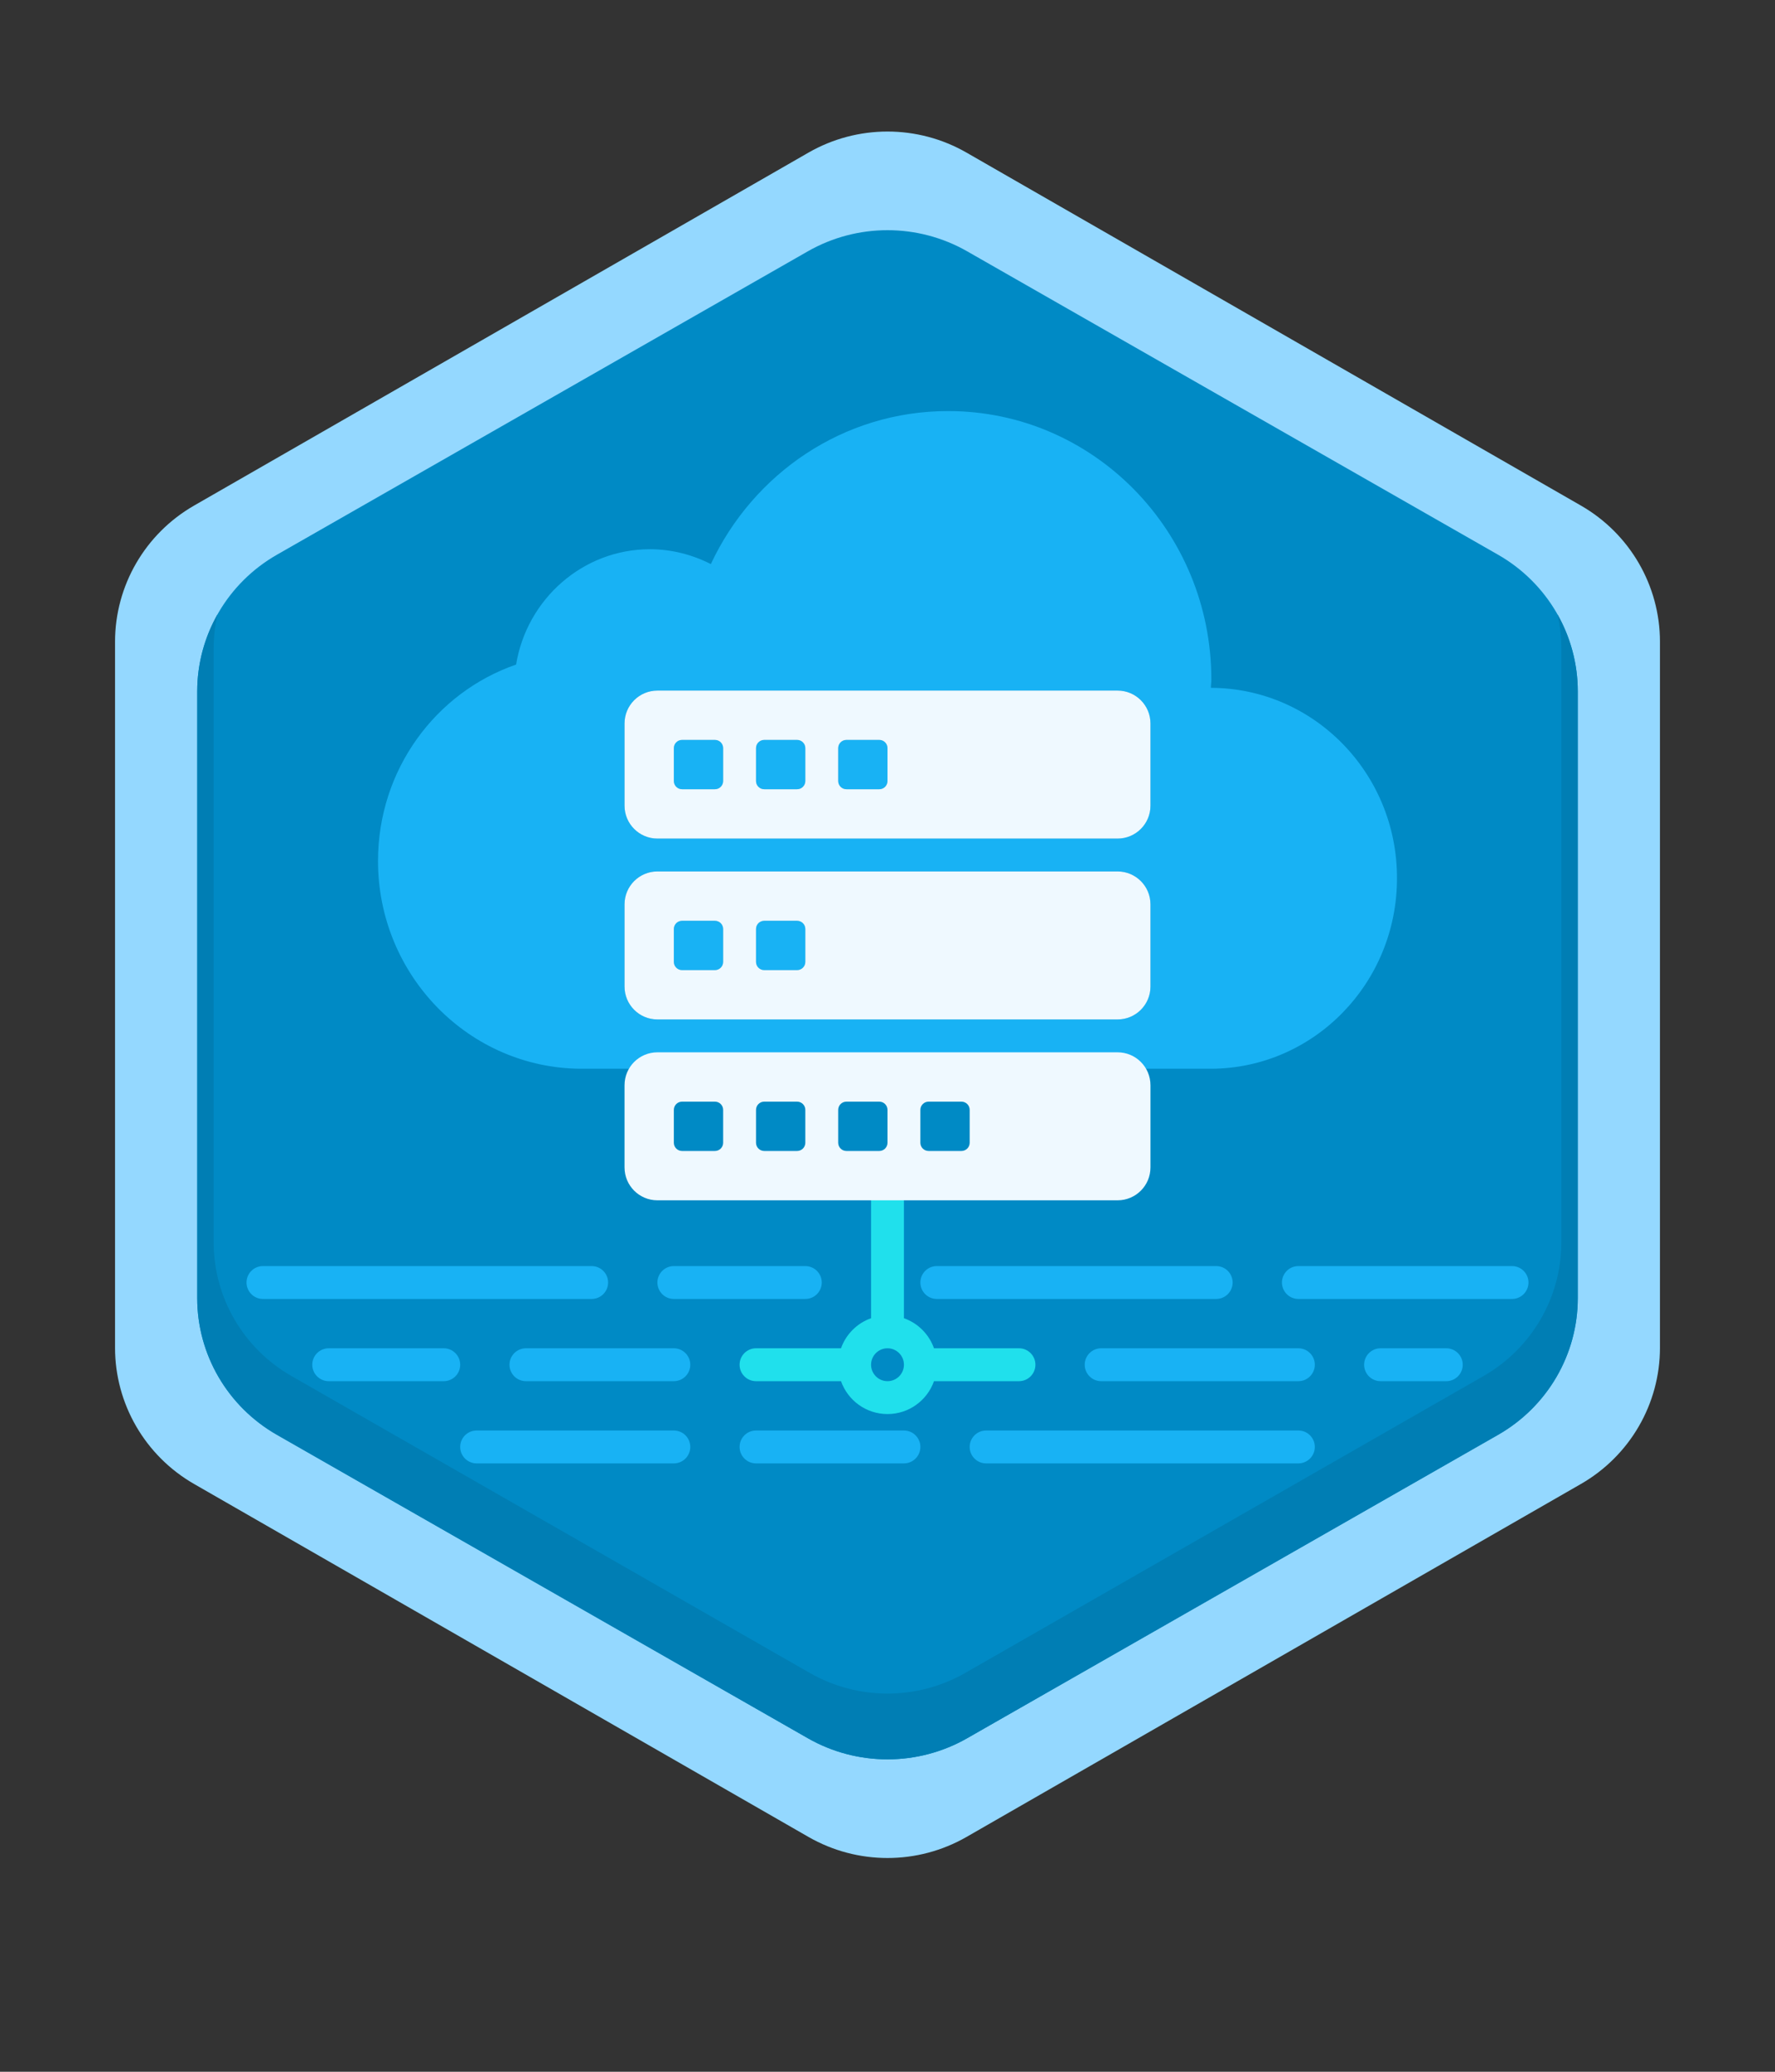
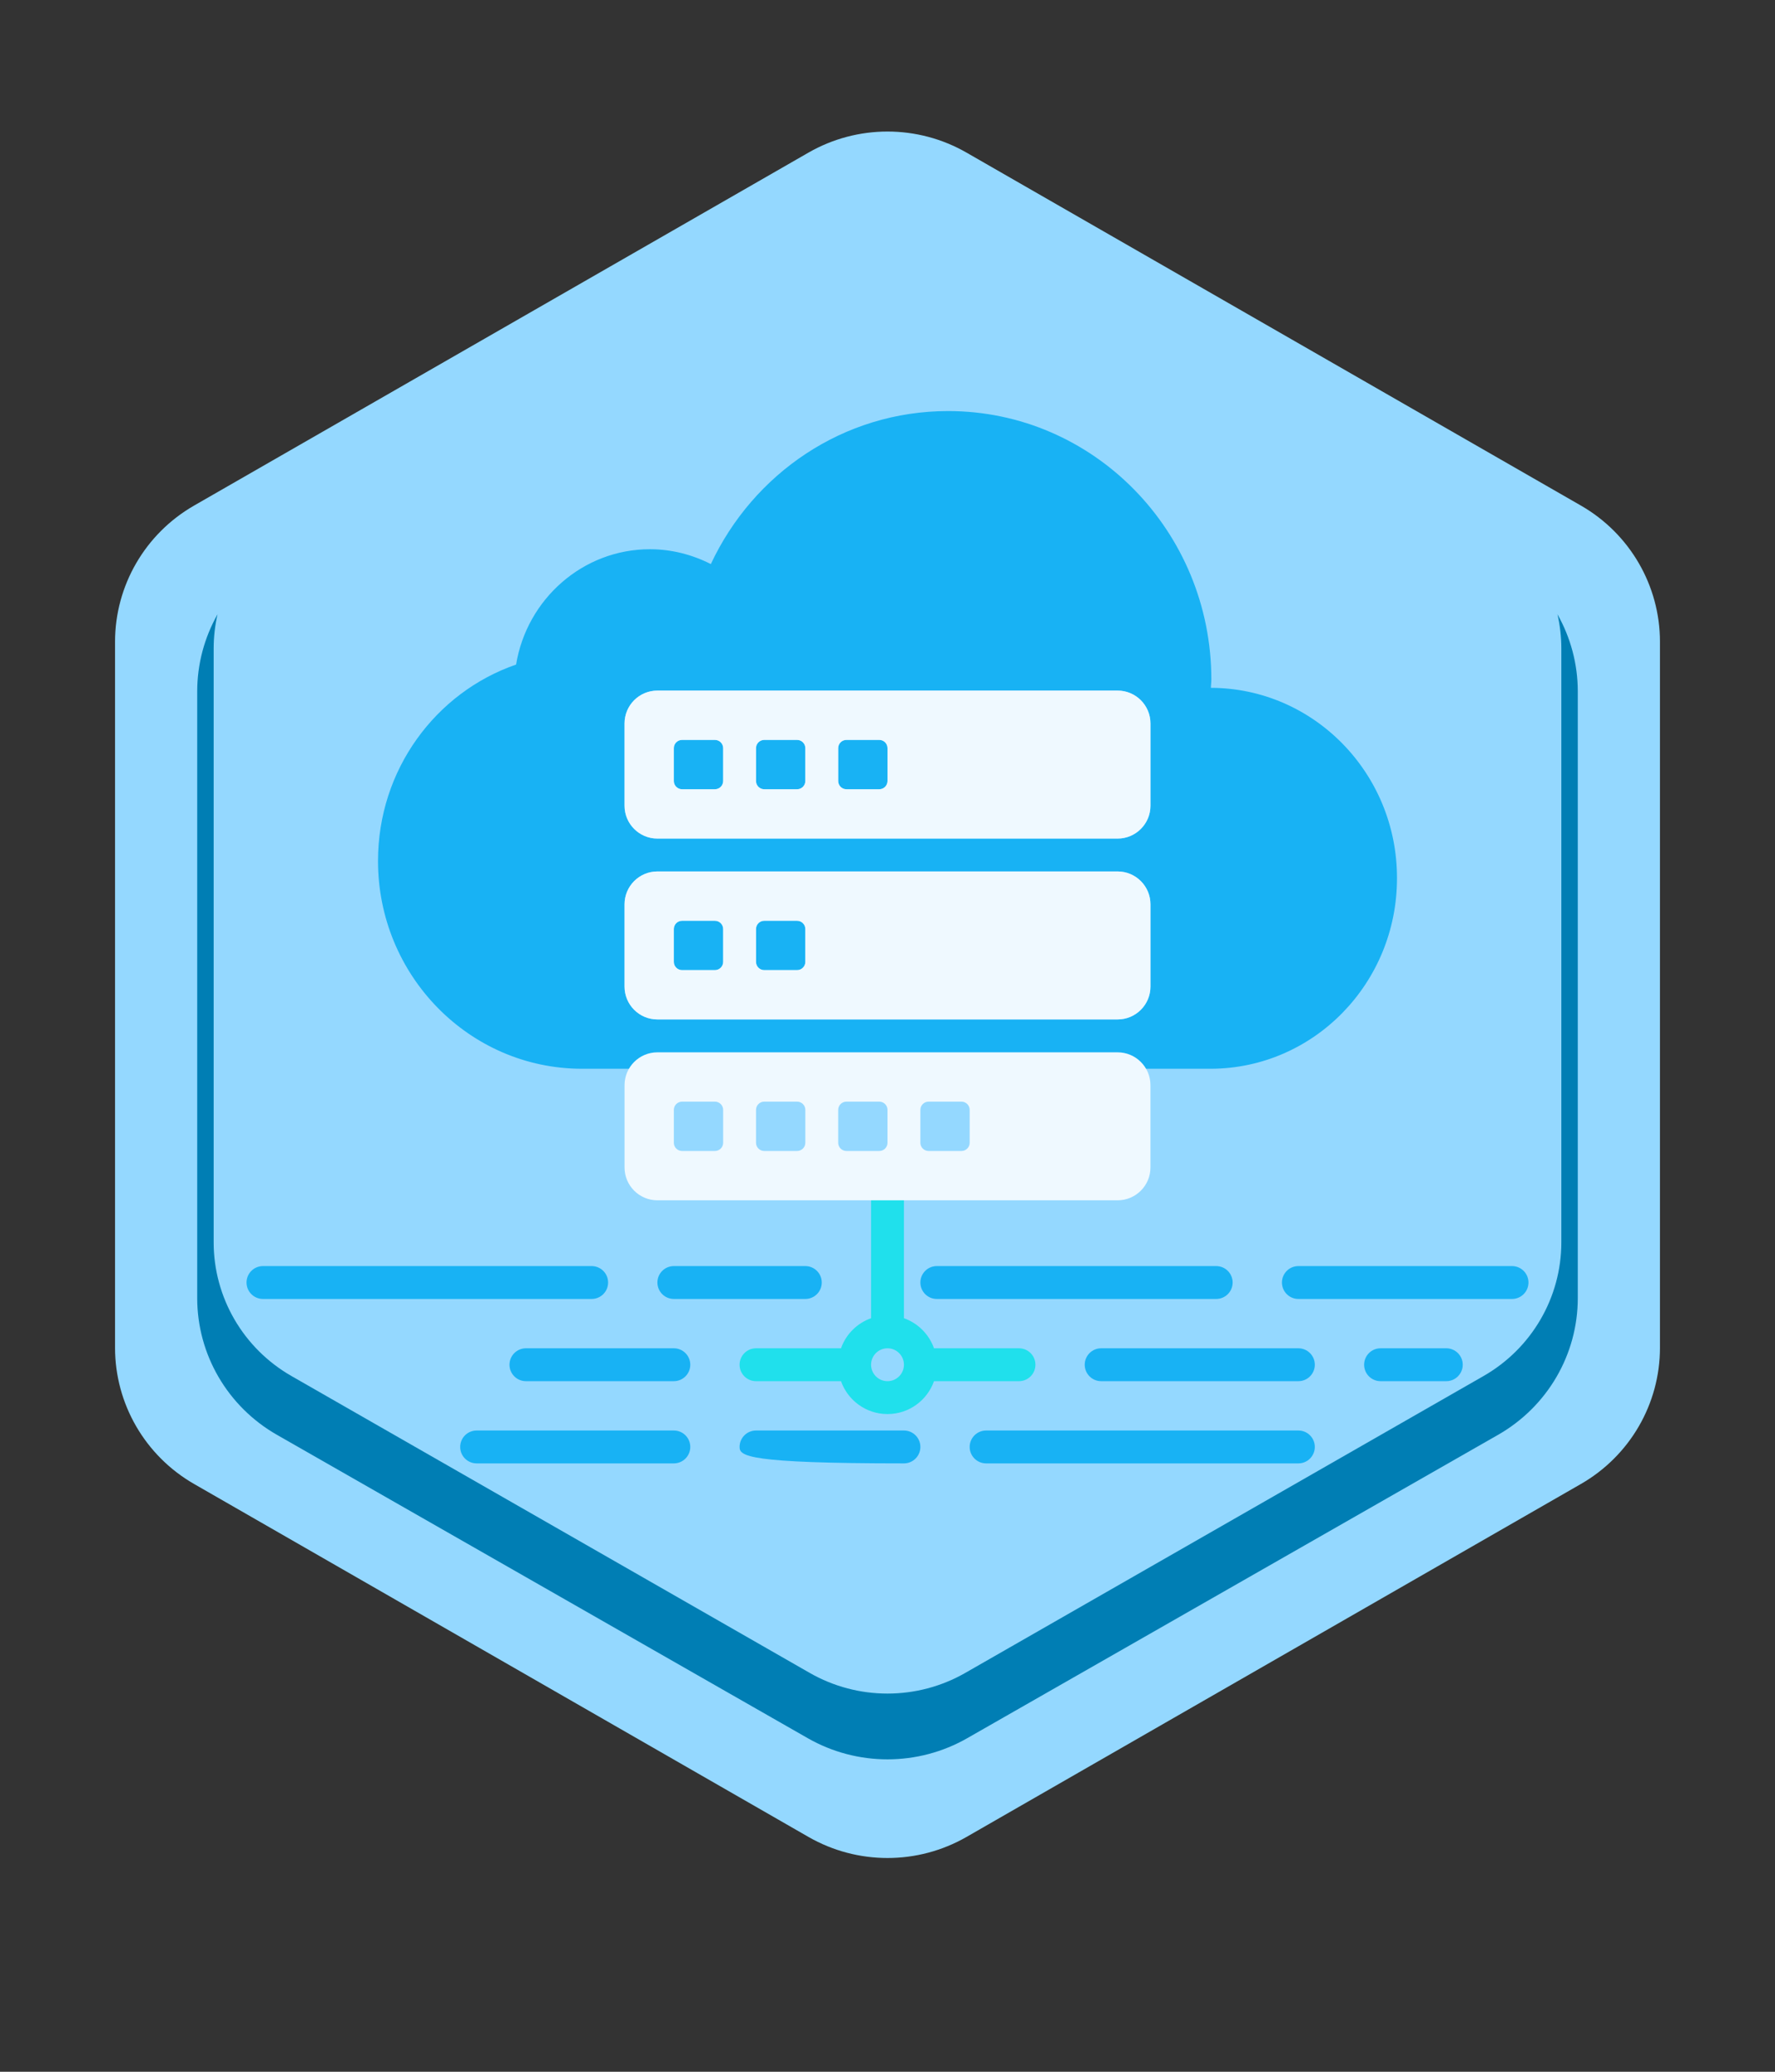
<svg xmlns="http://www.w3.org/2000/svg" width="108" height="126" viewBox="0 0 108 126" fill="none">
  <rect x="0" y="0" width="108" height="126" fill="#333333" stroke="none" />
  <path d="M49.191 9.282C52.167 7.573 55.833 7.573 58.809 9.282L96.191 30.748C99.167 32.457 101 35.615 101 39.033V81.967C101 85.385 99.167 88.543 96.191 90.252L58.809 111.718C55.833 113.427 52.167 113.427 49.191 111.718L11.809 90.252C8.833 88.543 7 85.385 7 81.967V39.033C7 35.615 8.833 32.457 11.809 30.748L49.191 9.282Z" fill="#94D8FF" />
-   <path d="M49.15 15.286C52.151 13.571 55.849 13.571 58.85 15.286L91.15 33.737C94.151 35.452 96 38.62 96 42.048V78.951C96 82.38 94.151 85.548 91.15 87.263L58.85 105.714C55.849 107.429 52.151 107.429 49.15 105.714L16.85 87.263C13.849 85.548 12 82.38 12 78.951V42.048C12 38.62 13.849 35.452 16.85 33.737L49.15 15.286Z" fill="#008AC5" />
  <path d="M13.236 37.36C12.439 38.769 12 40.378 12 42.048V78.952C12 82.38 13.849 85.549 16.85 87.263L49.15 105.714C52.151 107.429 55.849 107.429 58.85 105.714L91.15 87.263C94.151 85.549 96 82.38 96 78.952V42.048C96 40.378 95.561 38.769 94.764 37.36C94.919 38.036 95 38.735 95 39.445V75.555C95 78.91 93.195 82.01 90.266 83.687L58.734 101.742C55.805 103.419 52.195 103.419 49.266 101.742L17.734 83.687C14.805 82.01 13 78.91 13 75.555V39.445C13 38.735 13.081 38.037 13.236 37.36Z" fill="#007EB4" />
  <path fill-rule="evenodd" clip-rule="evenodd" d="M54 71C54.552 71 55 71.448 55 72V80.171C55.852 80.472 56.528 81.148 56.829 82L62 82C62.552 82 63 82.448 63 83C63 83.552 62.552 84 62 84L56.829 84C56.417 85.165 55.306 86 54 86C52.694 86 51.583 85.165 51.171 84H46C45.448 84 45 83.552 45 83C45 82.448 45.448 82 46 82H51.171C51.472 81.148 52.148 80.472 53 80.171V72C53 71.448 53.448 71 54 71ZM53 83C53 83.552 53.448 84 54 84C54.552 84 55 83.552 55 83C55 82.448 54.552 82 54 82C53.448 82 53 82.448 53 83Z" fill="#20E0EC" />
  <path d="M41.5 45C41.224 45 41 45.224 41 45.5V47.5C41 47.776 41.224 48 41.5 48H43.5C43.776 48 44 47.776 44 47.5V45.5C44 45.224 43.776 45 43.5 45H41.5Z" fill="#18B2F4" />
  <path d="M46 45.5C46 45.224 46.224 45 46.5 45H48.5C48.776 45 49 45.224 49 45.5V47.5C49 47.776 48.776 48 48.5 48H46.5C46.224 48 46 47.776 46 47.5V45.5Z" fill="#18B2F4" />
  <path d="M51.5 45C51.224 45 51 45.224 51 45.5V47.5C51 47.776 51.224 48 51.5 48H53.5C53.776 48 54 47.776 54 47.5V45.5C54 45.224 53.776 45 53.5 45H51.5Z" fill="#18B2F4" />
  <path d="M41 56.5C41 56.224 41.224 56 41.5 56H43.5C43.776 56 44 56.224 44 56.5V58.5C44 58.776 43.776 59 43.5 59H41.5C41.224 59 41 58.776 41 58.5V56.5Z" fill="#18B2F4" />
  <path d="M46.5 56C46.224 56 46 56.224 46 56.5V58.5C46 58.776 46.224 59 46.5 59H48.5C48.776 59 49 58.776 49 58.5V56.5C49 56.224 48.776 56 48.5 56H46.5Z" fill="#18B2F4" />
  <path fill-rule="evenodd" clip-rule="evenodd" d="M73.691 41.583C73.684 41.667 73.677 41.75 73.677 41.833C79.934 41.847 85.014 47.028 85 53.417C85 59.792 79.948 64.972 73.691 65H35.389C28.551 64.986 23 59.333 23 52.361C23 46.819 26.502 42.111 31.402 40.417C32.053 36.444 35.458 33.403 39.542 33.403C40.87 33.403 42.13 33.736 43.251 34.306C45.826 28.806 51.308 25 57.689 25C66.534 25 73.705 32.306 73.705 41.333C73.705 41.417 73.698 41.5 73.691 41.583ZM40 42C38.895 42 38 42.895 38 44V49C38 50.105 38.895 51 40 51H68C69.105 51 70 50.105 70 49V44C70 42.895 69.105 42 68 42H40ZM38 55C38 53.895 38.895 53 40 53H68C69.105 53 70 53.895 70 55V60C70 61.105 69.105 62 68 62H40C38.895 62 38 61.105 38 60V55Z" fill="#18B2F4" />
  <path fill-rule="evenodd" clip-rule="evenodd" d="M15 78C15 77.448 15.448 77 16 77H36C36.552 77 37 77.448 37 78C37 78.552 36.552 79 36 79H16C15.448 79 15 78.552 15 78Z" fill="#18B2F4" />
  <path fill-rule="evenodd" clip-rule="evenodd" d="M28 88C28 87.448 28.448 87 29 87L41 87C41.552 87 42 87.448 42 88C42 88.552 41.552 89 41 89L29 89C28.448 89 28 88.552 28 88Z" fill="#18B2F4" />
-   <path fill-rule="evenodd" clip-rule="evenodd" d="M45 88C45 87.448 45.448 87 46 87L55 87C55.552 87 56 87.448 56 88C56 88.552 55.552 89 55 89L46 89C45.448 89 45 88.552 45 88Z" fill="#18B2F4" />
+   <path fill-rule="evenodd" clip-rule="evenodd" d="M45 88C45 87.448 45.448 87 46 87L55 87C55.552 87 56 87.448 56 88C56 88.552 55.552 89 55 89C45.448 89 45 88.552 45 88Z" fill="#18B2F4" />
  <path fill-rule="evenodd" clip-rule="evenodd" d="M31 83C31 82.448 31.448 82 32 82L41 82C41.552 82 42 82.448 42 83C42 83.552 41.552 84 41 84L32 84C31.448 84 31 83.552 31 83Z" fill="#18B2F4" />
-   <path fill-rule="evenodd" clip-rule="evenodd" d="M19 83C19 82.448 19.448 82 20 82L27 82C27.552 82 28 82.448 28 83C28 83.552 27.552 84 27 84L20 84C19.448 84 19 83.552 19 83Z" fill="#18B2F4" />
  <path fill-rule="evenodd" clip-rule="evenodd" d="M66 83C66 82.448 66.448 82 67 82L79 82C79.552 82 80 82.448 80 83C80 83.552 79.552 84 79 84L67 84C66.448 84 66 83.552 66 83Z" fill="#18B2F4" />
  <path fill-rule="evenodd" clip-rule="evenodd" d="M83 83C83 82.448 83.448 82 84 82L88 82C88.552 82 89 82.448 89 83C89 83.552 88.552 84 88 84L84 84C83.448 84 83 83.552 83 83Z" fill="#18B2F4" />
  <path fill-rule="evenodd" clip-rule="evenodd" d="M59 88C59 87.448 59.448 87 60 87L79 87C79.552 87 80 87.448 80 88C80 88.552 79.552 89 79 89L60 89C59.448 89 59 88.552 59 88Z" fill="#18B2F4" />
  <path fill-rule="evenodd" clip-rule="evenodd" d="M40 78C40 77.448 40.448 77 41 77H49C49.552 77 50 77.448 50 78C50 78.552 49.552 79 49 79H41C40.448 79 40 78.552 40 78Z" fill="#18B2F4" />
  <path fill-rule="evenodd" clip-rule="evenodd" d="M56 78C56 77.448 56.448 77 57 77H74C74.552 77 75 77.448 75 78C75 78.552 74.552 79 74 79H57C56.448 79 56 78.552 56 78Z" fill="#18B2F4" />
  <path fill-rule="evenodd" clip-rule="evenodd" d="M78 78C78 77.448 78.448 77 79 77H92C92.552 77 93 77.448 93 78C93 78.552 92.552 79 92 79H79C78.448 79 78 78.552 78 78Z" fill="#18B2F4" />
  <path fill-rule="evenodd" clip-rule="evenodd" d="M40 42C38.895 42 38 42.895 38 44V49C38 50.105 38.895 51 40 51H68C69.105 51 70 50.105 70 49V44C70 42.895 69.105 42 68 42H40ZM41.5 45C41.224 45 41 45.224 41 45.5V47.5C41 47.776 41.224 48 41.5 48H43.5C43.776 48 44 47.776 44 47.5V45.5C44 45.224 43.776 45 43.5 45H41.5ZM46 45.5C46 45.224 46.224 45 46.5 45H48.5C48.776 45 49 45.224 49 45.5V47.5C49 47.776 48.776 48 48.5 48H46.5C46.224 48 46 47.776 46 47.5V45.5ZM51.5 45C51.224 45 51 45.224 51 45.5V47.5C51 47.776 51.224 48 51.5 48H53.5C53.776 48 54 47.776 54 47.5V45.5C54 45.224 53.776 45 53.5 45H51.5Z" fill="#EFF9FF" />
  <path fill-rule="evenodd" clip-rule="evenodd" d="M38 55C38 53.895 38.895 53 40 53H68C69.105 53 70 53.895 70 55V60C70 61.105 69.105 62 68 62H40C38.895 62 38 61.105 38 60V55ZM41 56.5C41 56.224 41.224 56 41.5 56H43.5C43.776 56 44 56.224 44 56.5V58.5C44 58.776 43.776 59 43.5 59H41.5C41.224 59 41 58.776 41 58.5V56.5ZM46.5 56C46.224 56 46 56.224 46 56.5V58.5C46 58.776 46.224 59 46.5 59H48.5C48.776 59 49 58.776 49 58.5V56.5C49 56.224 48.776 56 48.5 56H46.5Z" fill="#EFF9FF" />
  <path fill-rule="evenodd" clip-rule="evenodd" d="M38 66C38 64.895 38.895 64 40 64H68C69.105 64 70 64.895 70 66V71C70 72.105 69.105 73 68 73H40C38.895 73 38 72.105 38 71V66ZM41 67.5C41 67.224 41.224 67 41.5 67H43.5C43.776 67 44 67.224 44 67.5V69.5C44 69.776 43.776 70 43.5 70H41.5C41.224 70 41 69.776 41 69.5V67.5ZM46.5 67C46.224 67 46 67.224 46 67.5V69.5C46 69.776 46.224 70 46.5 70H48.5C48.776 70 49 69.776 49 69.5V67.5C49 67.224 48.776 67 48.5 67H46.5ZM51 67.5C51 67.224 51.224 67 51.5 67H53.5C53.776 67 54 67.224 54 67.5V69.5C54 69.776 53.776 70 53.5 70H51.5C51.224 70 51 69.776 51 69.5V67.5ZM56.5 67C56.224 67 56 67.224 56 67.5V69.5C56 69.776 56.224 70 56.5 70H58.5C58.776 70 59 69.776 59 69.5V67.5C59 67.224 58.776 67 58.5 67H56.5Z" fill="#EFF9FF" />
</svg>